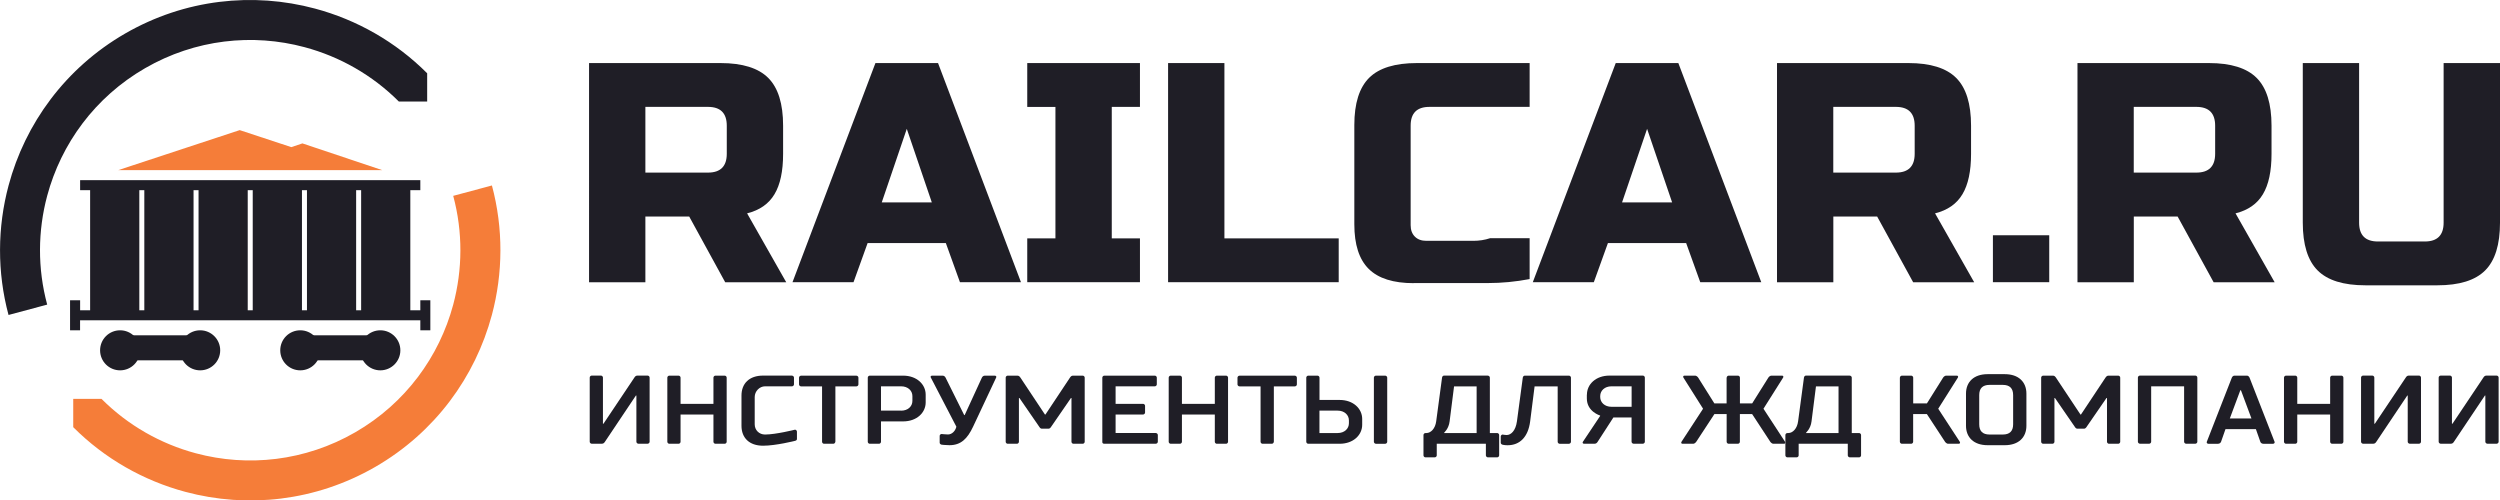
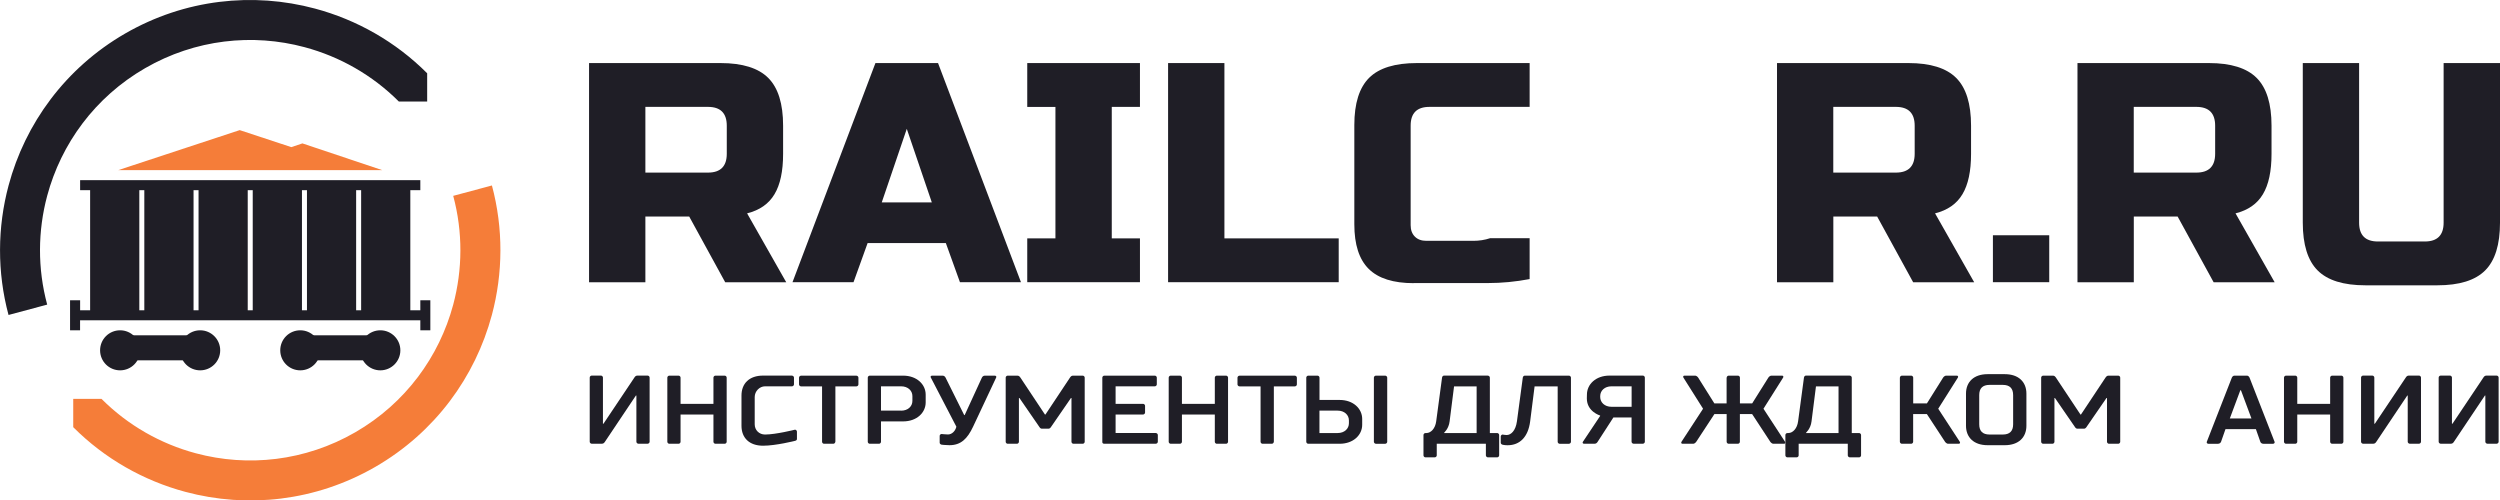
<svg xmlns="http://www.w3.org/2000/svg" id="_Слой_1" viewBox="0 0 489.56 98">
  <defs>
    <style>.cls-1,.cls-2{fill:#1f1e26;}.cls-3,.cls-4{fill:#f57d39;}.cls-3,.cls-2{fill-rule:evenodd;}</style>
  </defs>
  <g>
    <path class="cls-1" d="M1.67,61.68c-2.26-8.43-2.18-17.18,.01-25.36C4.92,24.21,12.79,13.34,24.5,6.57,36.22-.19,49.57-1.57,61.68,1.68c8.18,2.19,15.79,6.49,21.95,12.65l.02,.02h0v5.54h-5.54s-.02-.02-.02-.02c-5.18-5.18-11.57-8.79-18.44-10.63-10.17-2.73-21.39-1.57-31.23,4.11-9.84,5.68-16.45,14.82-19.18,24.99-1.84,6.87-1.91,14.22,0,21.31l-7.57,2.03h0Z" />
    <path class="cls-4" d="M96.33,36.32c2.26,8.43,2.18,17.18-.01,25.36-3.25,12.11-11.11,22.98-22.83,29.75-11.72,6.76-25.06,8.14-37.18,4.89-8.18-2.19-15.79-6.49-21.95-12.65l-.02-.02h0v-5.54h5.54l.02,.02c5.18,5.18,11.57,8.79,18.44,10.63,10.17,2.73,21.39,1.57,31.23-4.11,9.84-5.68,16.45-14.82,19.18-24.99,1.84-6.87,1.91-14.22,0-21.31l7.57-2.03h0Z" />
    <path class="cls-2" d="M15.68,58.8h-1.96v5.88h1.96v-1.96H82.31v1.96h1.96v-5.88h-1.96v1.96h-1.96v-23.52h1.96v-1.96H15.69v1.96h1.96v23.52h-1.96v-1.96h0Zm55.04-21.56h-.98v23.52h.98v-23.52h0Zm-10.61,0h-.98v23.52h.98v-23.52h0Zm-10.62,0h-.98v23.52h.98v-23.52h0Zm-10.61,0h-.98v23.52h.98v-23.52h0Zm-10.62,0h-.98v23.52h.98v-23.52h0Z" />
    <path class="cls-2" d="M23.52,64.68c2.16,0,3.92,1.76,3.92,3.92s-1.75,3.92-3.92,3.92-3.92-1.75-3.92-3.92,1.75-3.92,3.92-3.92h0Z" />
    <path class="cls-2" d="M39.2,64.68c2.16,0,3.92,1.76,3.92,3.92s-1.75,3.92-3.92,3.92-3.92-1.75-3.92-3.92,1.75-3.92,3.92-3.92h0Z" />
    <polygon class="cls-2" points="39.2 70.56 23.52 70.56 23.52 65.66 39.2 65.66 39.2 70.56 39.2 70.56" />
    <path class="cls-2" d="M74.48,64.68c2.16,0,3.92,1.76,3.92,3.92s-1.76,3.92-3.92,3.92-3.92-1.75-3.92-3.92,1.75-3.92,3.92-3.92h0Z" />
    <path class="cls-2" d="M58.8,64.68c2.16,0,3.92,1.76,3.92,3.92s-1.75,3.92-3.92,3.92-3.92-1.75-3.92-3.92,1.75-3.92,3.92-3.92h0Z" />
    <polygon class="cls-2" points="74.48 70.56 58.8 70.56 58.8 65.66 74.48 65.66 74.48 70.56 74.48 70.56" />
    <polygon class="cls-3" points="46.94 25.48 57.04 28.81 59.22 28.08 74.86 33.32 23.14 33.32 46.94 25.48 46.94 25.48" />
  </g>
  <g>
    <path class="cls-1" d="M115.35,12.35h25.74c4.29,0,7.41,.97,9.35,2.91,1.94,1.94,2.91,5.06,2.91,9.35v5.52c0,3.39-.56,6.03-1.69,7.91-1.12,1.88-2.91,3.13-5.36,3.74l7.66,13.49h-11.95l-7.05-12.87h-8.58v12.87h-11.03V12.35Zm26.97,12.26c0-2.45-1.23-3.68-3.68-3.68h-12.26v12.87h12.26c2.45,0,3.68-1.23,3.68-3.68v-5.52Z" />
    <path class="cls-1" d="M167.14,55.26h-11.95l16.24-42.91h12.26l16.24,42.91h-11.95l-2.76-7.66h-15.32l-2.76,7.66Zm5.52-15.63h9.81l-4.9-14.4-4.9,14.4Z" />
    <path class="cls-1" d="M223.23,55.26h-22.07v-8.58h5.52V20.94h-5.52V12.35h22.07v8.58h-5.52v25.75h5.52v8.58Z" />
    <path class="cls-1" d="M239.78,46.68h22.37v8.58h-33.41V12.35h11.03V46.68Z" />
    <path class="cls-1" d="M276.86,55.45c-4.01,0-6.95-.93-8.83-2.79-1.88-1.86-2.82-4.77-2.82-8.74V24.49c0-4.25,.97-7.33,2.91-9.26,1.94-1.92,5.06-2.88,9.35-2.88h22.07v8.58h-19.62c-2.45,0-3.68,1.22-3.68,3.66v19.52c0,.94,.28,1.68,.83,2.23,.55,.55,1.3,.82,2.24,.82h9.23c1.12,0,2.22-.17,3.28-.52h7.72v8.01c-2.74,.52-5.46,.78-8.15,.78h-14.53Z" />
-     <path class="cls-1" d="M312.11,55.26h-11.95l16.24-42.91h12.26l16.24,42.91h-11.95l-2.76-7.66h-15.32l-2.76,7.66Zm5.52-15.63h9.81l-4.9-14.4-4.9,14.4Z" />
    <path class="cls-1" d="M347.97,12.35h25.75c4.29,0,7.41,.97,9.35,2.91,1.94,1.94,2.91,5.06,2.91,9.35v5.52c0,3.39-.56,6.03-1.69,7.91-1.12,1.88-2.91,3.13-5.36,3.74l7.66,13.49h-11.95l-7.05-12.87h-8.58v12.87h-11.03V12.35Zm26.97,12.26c0-2.45-1.23-3.68-3.68-3.68h-12.26v12.87h12.26c2.45,0,3.68-1.23,3.68-3.68v-5.52Z" />
    <path class="cls-1" d="M390.26,46.07h11.03v9.19h-11.03v-9.19Z" />
    <path class="cls-1" d="M406.81,12.35h25.75c4.29,0,7.41,.97,9.35,2.91,1.94,1.94,2.91,5.06,2.91,9.35v5.52c0,3.39-.56,6.03-1.69,7.91-1.12,1.88-2.91,3.13-5.36,3.74l7.66,13.49h-11.95l-7.05-12.87h-8.58v12.87h-11.03V12.35Zm26.97,12.26c0-2.45-1.23-3.68-3.68-3.68h-12.26v12.87h12.26c2.45,0,3.68-1.23,3.68-3.68v-5.52Z" />
    <path class="cls-1" d="M478.53,12.35h11.03v31.26c0,4.29-.97,7.41-2.91,9.35s-5.06,2.91-9.35,2.91h-14.1c-4.29,0-7.41-.97-9.35-2.91-1.94-1.94-2.91-5.06-2.91-9.35V12.35h11.03v31.26c0,2.45,1.23,3.68,3.68,3.68h9.19c2.45,0,3.68-1.23,3.68-3.68V12.35Z" />
  </g>
  <g>
    <path class="cls-1" d="M124.52,77.46l-6.06,9.05c-.12,.19-.29,.38-.58,.38h-2.02c-.19,0-.38-.19-.38-.38v-12.58c0-.19,.19-.38,.38-.38h1.83c.19,0,.38,.19,.38,.38v9.05h.1l6.06-9.05c.12-.19,.29-.38,.58-.38h2.02c.19,0,.38,.19,.38,.38v12.58c0,.19-.19,.38-.38,.38h-1.83c-.19,0-.38-.19-.38-.38v-9.05h-.1Z" />
    <path class="cls-1" d="M133.27,81.18v5.34c0,.19-.19,.38-.38,.38h-1.83c-.19,0-.38-.19-.38-.38v-12.58c0-.19,.19-.38,.38-.38h1.83c.19,0,.38,.19,.38,.38v5.15h6.44v-5.15c0-.19,.19-.38,.38-.38h1.83c.19,0,.38,.19,.38,.38v12.58c0,.19-.19,.38-.38,.38h-1.83c-.19,0-.38-.19-.38-.38v-5.34h-6.44Z" />
    <path class="cls-1" d="M155.1,73.56c.19,0,.38,.19,.38,.38v1.33c0,.19-.19,.38-.38,.38h-5.29c-1.06,0-2.02,.95-2.02,2.1v5.34c0,1.14,.87,2,2.02,2,2.12,0,5.87-.95,5.87-.95,.19,0,.38,.19,.38,.38v1.43c0,.19-.1,.31-.38,.38,0,0-3.75,.95-6.25,.95-2.69,0-4.23-1.53-4.23-3.91v-5.91c0-2.38,1.54-3.91,4.23-3.91h5.67Z" />
    <path class="cls-1" d="M163.57,86.52c0,.19-.19,.38-.38,.38h-1.83c-.19,0-.38-.19-.38-.38v-10.86h-4.13c-.19,0-.38-.19-.38-.38v-1.33c0-.19,.19-.38,.38-.38h10.87c.19,0,.38,.19,.38,.38v1.33c0,.19-.19,.38-.38,.38h-4.13v10.86Z" />
    <path class="cls-1" d="M181.27,78.8c0,2-1.73,3.72-4.42,3.72h-4.33v4c0,.19-.19,.38-.38,.38h-1.83c-.19,0-.38-.19-.38-.38v-12.58c0-.19,.19-.38,.38-.38h6.54c2.69,0,4.42,1.72,4.42,3.72v1.52Zm-4.81,1.62c1.35,0,2.21-.86,2.21-1.91v-.95c0-1.05-.87-1.91-2.21-1.91h-3.94v4.76h3.94Z" />
    <path class="cls-1" d="M182.27,73.94c-.1-.19,0-.38,.27-.38h2.04c.29,0,.48,.19,.58,.38l3.65,7.34h.1l3.37-7.34c.1-.19,.29-.38,.58-.38h1.92c.29,0,.38,.19,.29,.38l-4.52,9.62c-1.12,2.38-2.4,3.62-4.62,3.62-.77,0-1.54-.1-1.54-.1-.19-.04-.38-.19-.38-.38v-1.35c0-.19,.19-.36,.38-.36,0,0,.77,.09,1.25,.09,.77,0,1.44-.67,1.64-1.52l-5-9.62Z" />
    <path class="cls-1" d="M204.62,81.18h.1l4.81-7.24c.13-.19,.29-.38,.58-.38h1.92c.19,0,.38,.19,.38,.38v12.58c0,.19-.19,.38-.38,.38h-1.83c-.19,0-.38-.19-.38-.38v-8.58h-.1l-3.94,5.72c-.13,.19-.29,.29-.48,.29h-1.25c-.19,0-.35-.09-.48-.29l-3.94-5.72h-.1v8.58c0,.19-.19,.38-.38,.38h-1.83c-.19,0-.38-.19-.38-.38v-12.58c0-.19,.19-.38,.38-.38h1.92c.29,0,.44,.19,.58,.38l4.81,7.24Z" />
    <path class="cls-1" d="M226.35,84.8c.19,0,.38,.19,.38,.38v1.33c0,.19-.19,.38-.38,.38h-10.16c-.19,0-.33-.13-.33-.32v-12.63c0-.19,.19-.38,.38-.38h9.91c.19,0,.38,.19,.38,.38v1.33c0,.19-.19,.38-.38,.38h-7.69v3.43h5.39c.19,0,.38,.19,.38,.38v1.33c0,.19-.19,.38-.38,.38h-5.39v3.62h7.89Z" />
    <path class="cls-1" d="M231.45,81.18v5.34c0,.19-.19,.38-.38,.38h-1.83c-.19,0-.38-.19-.38-.38v-12.58c0-.19,.19-.38,.38-.38h1.83c.19,0,.38,.19,.38,.38v5.15h6.44v-5.15c0-.19,.19-.38,.38-.38h1.83c.19,0,.38,.19,.38,.38v12.58c0,.19-.19,.38-.38,.38h-1.83c-.19,0-.38-.19-.38-.38v-5.34h-6.44Z" />
    <path class="cls-1" d="M249.44,86.52c0,.19-.19,.38-.38,.38h-1.83c-.19,0-.38-.19-.38-.38v-10.86h-4.14c-.19,0-.38-.19-.38-.38v-1.33c0-.19,.19-.38,.38-.38h10.87c.19,0,.38,.19,.38,.38v1.33c0,.19-.19,.38-.38,.38h-4.13v10.86Z" />
    <path class="cls-1" d="M266.75,83.18c0,2-1.73,3.72-4.42,3.72h-6.15c-.19,0-.38-.19-.38-.38v-12.58c0-.19,.19-.38,.38-.38h1.83c.19,0,.38,.19,.38,.38v4.38h3.94c2.69,0,4.42,1.72,4.42,3.72v1.14Zm-8.37-2.76v4.38h3.56c1.35,0,2.21-.86,2.21-1.91v-.57c0-1.05-.87-1.91-2.21-1.91h-3.56Zm13.27,6.1c0,.19-.19,.38-.39,.38h-1.83c-.19,0-.39-.19-.39-.38v-12.58c0-.19,.19-.38,.39-.38h1.83c.19,0,.39,.19,.39,.38v12.58Z" />
    <path class="cls-1" d="M291.37,73.56c.19,0,.38,.19,.38,.38v10.86h1.44c.19,0,.38,.19,.38,.38v4c0,.19-.19,.38-.38,.38h-1.83c-.19,0-.39-.19-.39-.38v-2.29h-9.62v2.29c0,.19-.19,.38-.39,.38h-1.83c-.19,0-.38-.19-.38-.38v-4c0-.19,.19-.38,.38-.38h.19c.87,0,1.73-.86,1.92-2.29l1.15-8.58c.02-.19,.19-.38,.38-.38h8.56Zm-7.5,8.96c-.17,1.43-1.06,2.19-1.06,2.19v.1h6.35v-9.15h-4.42l-.87,6.86Z" />
    <path class="cls-1" d="M307.24,73.56c.19,0,.39,.19,.39,.38v12.58c0,.19-.19,.38-.39,.38h-1.83c-.19,0-.38-.19-.38-.38v-10.86h-4.52l-.87,6.86c-.39,3.05-2.02,4.67-4.42,4.67-.58,0-.96-.1-.96-.1-.19-.04-.38-.19-.38-.38v-1.24c0-.19,.19-.38,.38-.38,0,0,.38,.1,.77,.1,.87,0,1.77-.86,2.02-2.67l1.15-8.58c.02-.19,.19-.38,.38-.38h8.66Z" />
-     <path class="cls-1" d="M310.76,77.27c0-2,1.73-3.72,4.42-3.72h6.54c.19,0,.38,.19,.38,.38v12.58c0,.19-.19,.38-.38,.38h-1.83c-.19,0-.39-.19-.39-.38v-4.76h-3.56l-3.08,4.76c-.12,.19-.29,.38-.58,.38h-2.12c-.19,0-.33-.19-.19-.38l3.37-5.05v-.09s-2.6-.76-2.6-3.34v-.76Zm8.75,2.38v-4h-3.94c-1.35,0-2.21,.86-2.21,1.91v.19c0,1.05,.87,1.91,2.21,1.91h3.94Z" />
+     <path class="cls-1" d="M310.76,77.27c0-2,1.73-3.72,4.42-3.72h6.54c.19,0,.38,.19,.38,.38v12.58c0,.19-.19,.38-.38,.38h-1.83c-.19,0-.39-.19-.39-.38v-4.76h-3.56l-3.08,4.76c-.12,.19-.29,.38-.58,.38h-2.12c-.19,0-.33-.19-.19-.38l3.37-5.05v-.09s-2.6-.76-2.6-3.34Zm8.75,2.38v-4h-3.94c-1.35,0-2.21,.86-2.21,1.91v.19c0,1.05,.87,1.91,2.21,1.91h3.94Z" />
    <path class="cls-1" d="M338.13,73.94c0-.19,.19-.38,.38-.38h1.83c.19,0,.38,.19,.38,.38v5.05h2.4l3.17-5.05c.12-.19,.38-.38,.58-.38h2.12c.19,0,.31,.19,.19,.38l-3.85,6.1,4.23,6.48c.12,.19,0,.38-.19,.38h-2.12c-.19,0-.44-.19-.58-.38l-3.56-5.43h-2.4v5.43c0,.19-.19,.38-.38,.38h-1.83c-.19,0-.38-.19-.38-.38v-5.43h-2.4l-3.56,5.43c-.14,.19-.38,.38-.58,.38h-2.12c-.19,0-.31-.19-.19-.38l4.23-6.48-3.85-6.1c-.12-.19,0-.38,.19-.38h2.12c.19,0,.46,.19,.58,.38l3.17,5.05h2.4v-5.05Z" />
    <path class="cls-1" d="M362.24,73.56c.19,0,.38,.19,.38,.38v10.86h1.44c.19,0,.38,.19,.38,.38v4c0,.19-.19,.38-.38,.38h-1.83c-.19,0-.39-.19-.39-.38v-2.29h-9.62v2.29c0,.19-.19,.38-.39,.38h-1.83c-.19,0-.38-.19-.38-.38v-4c0-.19,.19-.38,.38-.38h.19c.87,0,1.73-.86,1.92-2.29l1.15-8.58c.02-.19,.19-.38,.38-.38h8.56Zm-7.5,8.96c-.17,1.43-1.06,2.19-1.06,2.19v.1h6.35v-9.15h-4.42l-.87,6.86Z" />
    <path class="cls-1" d="M372.05,73.94c0-.19,.19-.38,.39-.38h1.83c.19,0,.38,.19,.38,.38v5.05h2.69l3.17-5.05c.12-.19,.39-.38,.58-.38h2.12c.19,0,.31,.19,.19,.38l-3.85,6.1,4.23,6.48c.12,.19,0,.38-.19,.38h-2.12c-.19,0-.44-.19-.58-.38l-3.56-5.43h-2.69v5.43c0,.19-.19,.38-.38,.38h-1.83c-.19,0-.39-.19-.39-.38v-12.58Z" />
    <path class="cls-1" d="M396.82,83.37c0,2.29-1.54,3.81-4.23,3.81h-3.37c-2.69,0-4.23-1.52-4.23-3.81v-6.29c0-2.29,1.54-3.81,4.23-3.81h3.37c2.69,0,4.23,1.52,4.23,3.81v6.29Zm-4.62-8h-2.6c-1.35,0-2.02,.67-2.02,2v5.72c0,1.33,.67,2,2.02,2h2.6c1.35,0,2.02-.67,2.02-2v-5.72c0-1.33-.67-2-2.02-2Z" />
    <path class="cls-1" d="M407.4,81.18h.1l4.81-7.24c.14-.19,.29-.38,.58-.38h1.92c.19,0,.38,.19,.38,.38v12.58c0,.19-.19,.38-.38,.38h-1.83c-.19,0-.38-.19-.38-.38v-8.58h-.1l-3.94,5.72c-.14,.19-.29,.29-.48,.29h-1.25c-.19,0-.35-.09-.48-.29l-3.94-5.72h-.1v8.58c0,.19-.19,.38-.38,.38h-1.83c-.19,0-.39-.19-.39-.38v-12.58c0-.19,.19-.38,.39-.38h1.92c.29,0,.44,.19,.58,.38l4.81,7.24Z" />
-     <path class="cls-1" d="M421.25,75.65v10.86c0,.19-.19,.38-.38,.38h-1.83c-.19,0-.39-.19-.39-.38v-12.58c0-.19,.19-.38,.39-.38h10.87c.19,0,.38,.19,.38,.38v12.58c0,.19-.19,.38-.38,.38h-1.83c-.19,0-.38-.19-.38-.38v-10.86h-6.44Z" />
    <path class="cls-1" d="M437.53,73.56h2.5c.19,0,.4,.19,.48,.38l4.91,12.58c.08,.19-.1,.38-.29,.38h-1.92c-.29,0-.52-.19-.58-.38l-.87-2.48h-5.96l-.87,2.48c-.08,.19-.29,.38-.58,.38h-1.92c-.19,0-.37-.19-.29-.38l4.91-12.58c.08-.19,.29-.38,.48-.38Zm-.87,8.39h4.23l-2.06-5.53h-.12l-2.06,5.53Z" />
    <path class="cls-1" d="M449.86,81.18v5.34c0,.19-.19,.38-.38,.38h-1.83c-.19,0-.39-.19-.39-.38v-12.58c0-.19,.19-.38,.39-.38h1.83c.19,0,.38,.19,.38,.38v5.15h6.44v-5.15c0-.19,.19-.38,.38-.38h1.83c.19,0,.38,.19,.38,.38v12.58c0,.19-.19,.38-.38,.38h-1.83c-.19,0-.38-.19-.38-.38v-5.34h-6.44Z" />
    <path class="cls-1" d="M471.4,77.46l-6.06,9.05c-.12,.19-.29,.38-.58,.38h-2.02c-.19,0-.39-.19-.39-.38v-12.58c0-.19,.19-.38,.39-.38h1.83c.19,0,.38,.19,.38,.38v9.05h.1l6.06-9.05c.12-.19,.29-.38,.58-.38h2.02c.19,0,.38,.19,.38,.38v12.58c0,.19-.19,.38-.38,.38h-1.83c-.19,0-.39-.19-.39-.38v-9.05h-.1Z" />
    <path class="cls-1" d="M486.6,77.46l-6.06,9.05c-.12,.19-.29,.38-.58,.38h-2.02c-.19,0-.39-.19-.39-.38v-12.58c0-.19,.19-.38,.39-.38h1.83c.19,0,.38,.19,.38,.38v9.05h.1l6.06-9.05c.12-.19,.29-.38,.58-.38h2.02c.19,0,.38,.19,.38,.38v12.58c0,.19-.19,.38-.38,.38h-1.83c-.19,0-.39-.19-.39-.38v-9.05h-.1Z" />
  </g>
</svg>